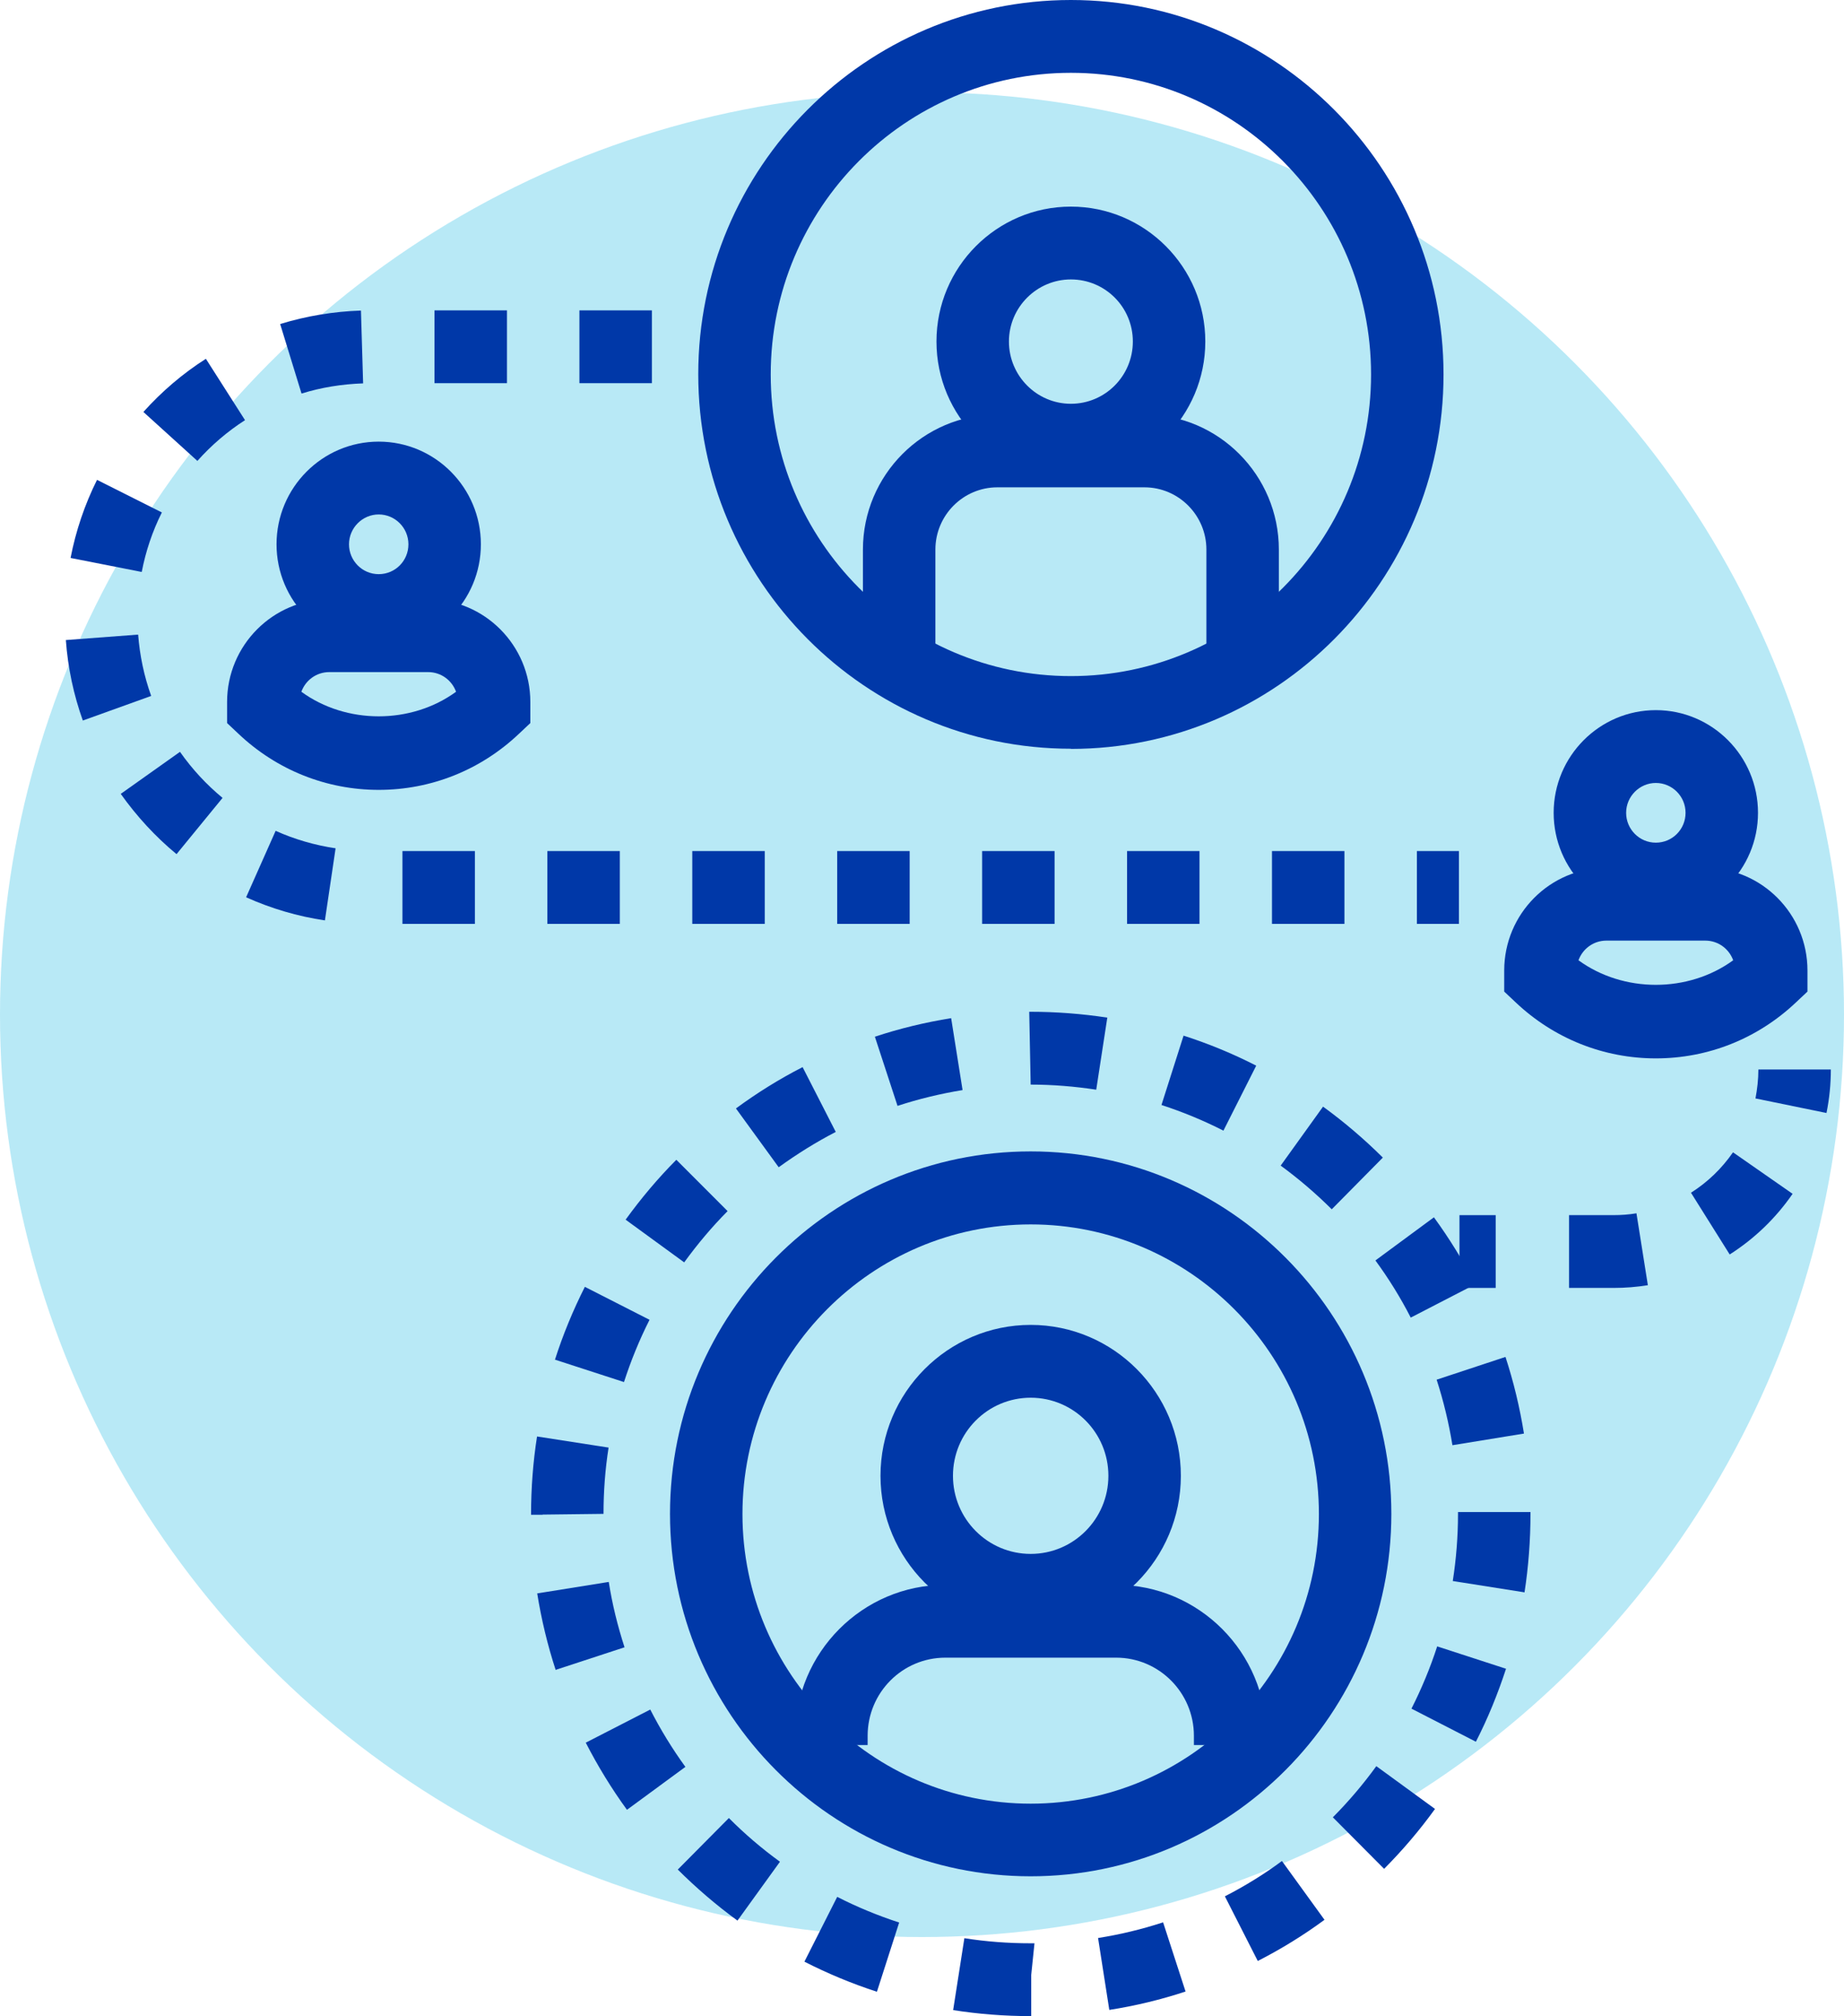
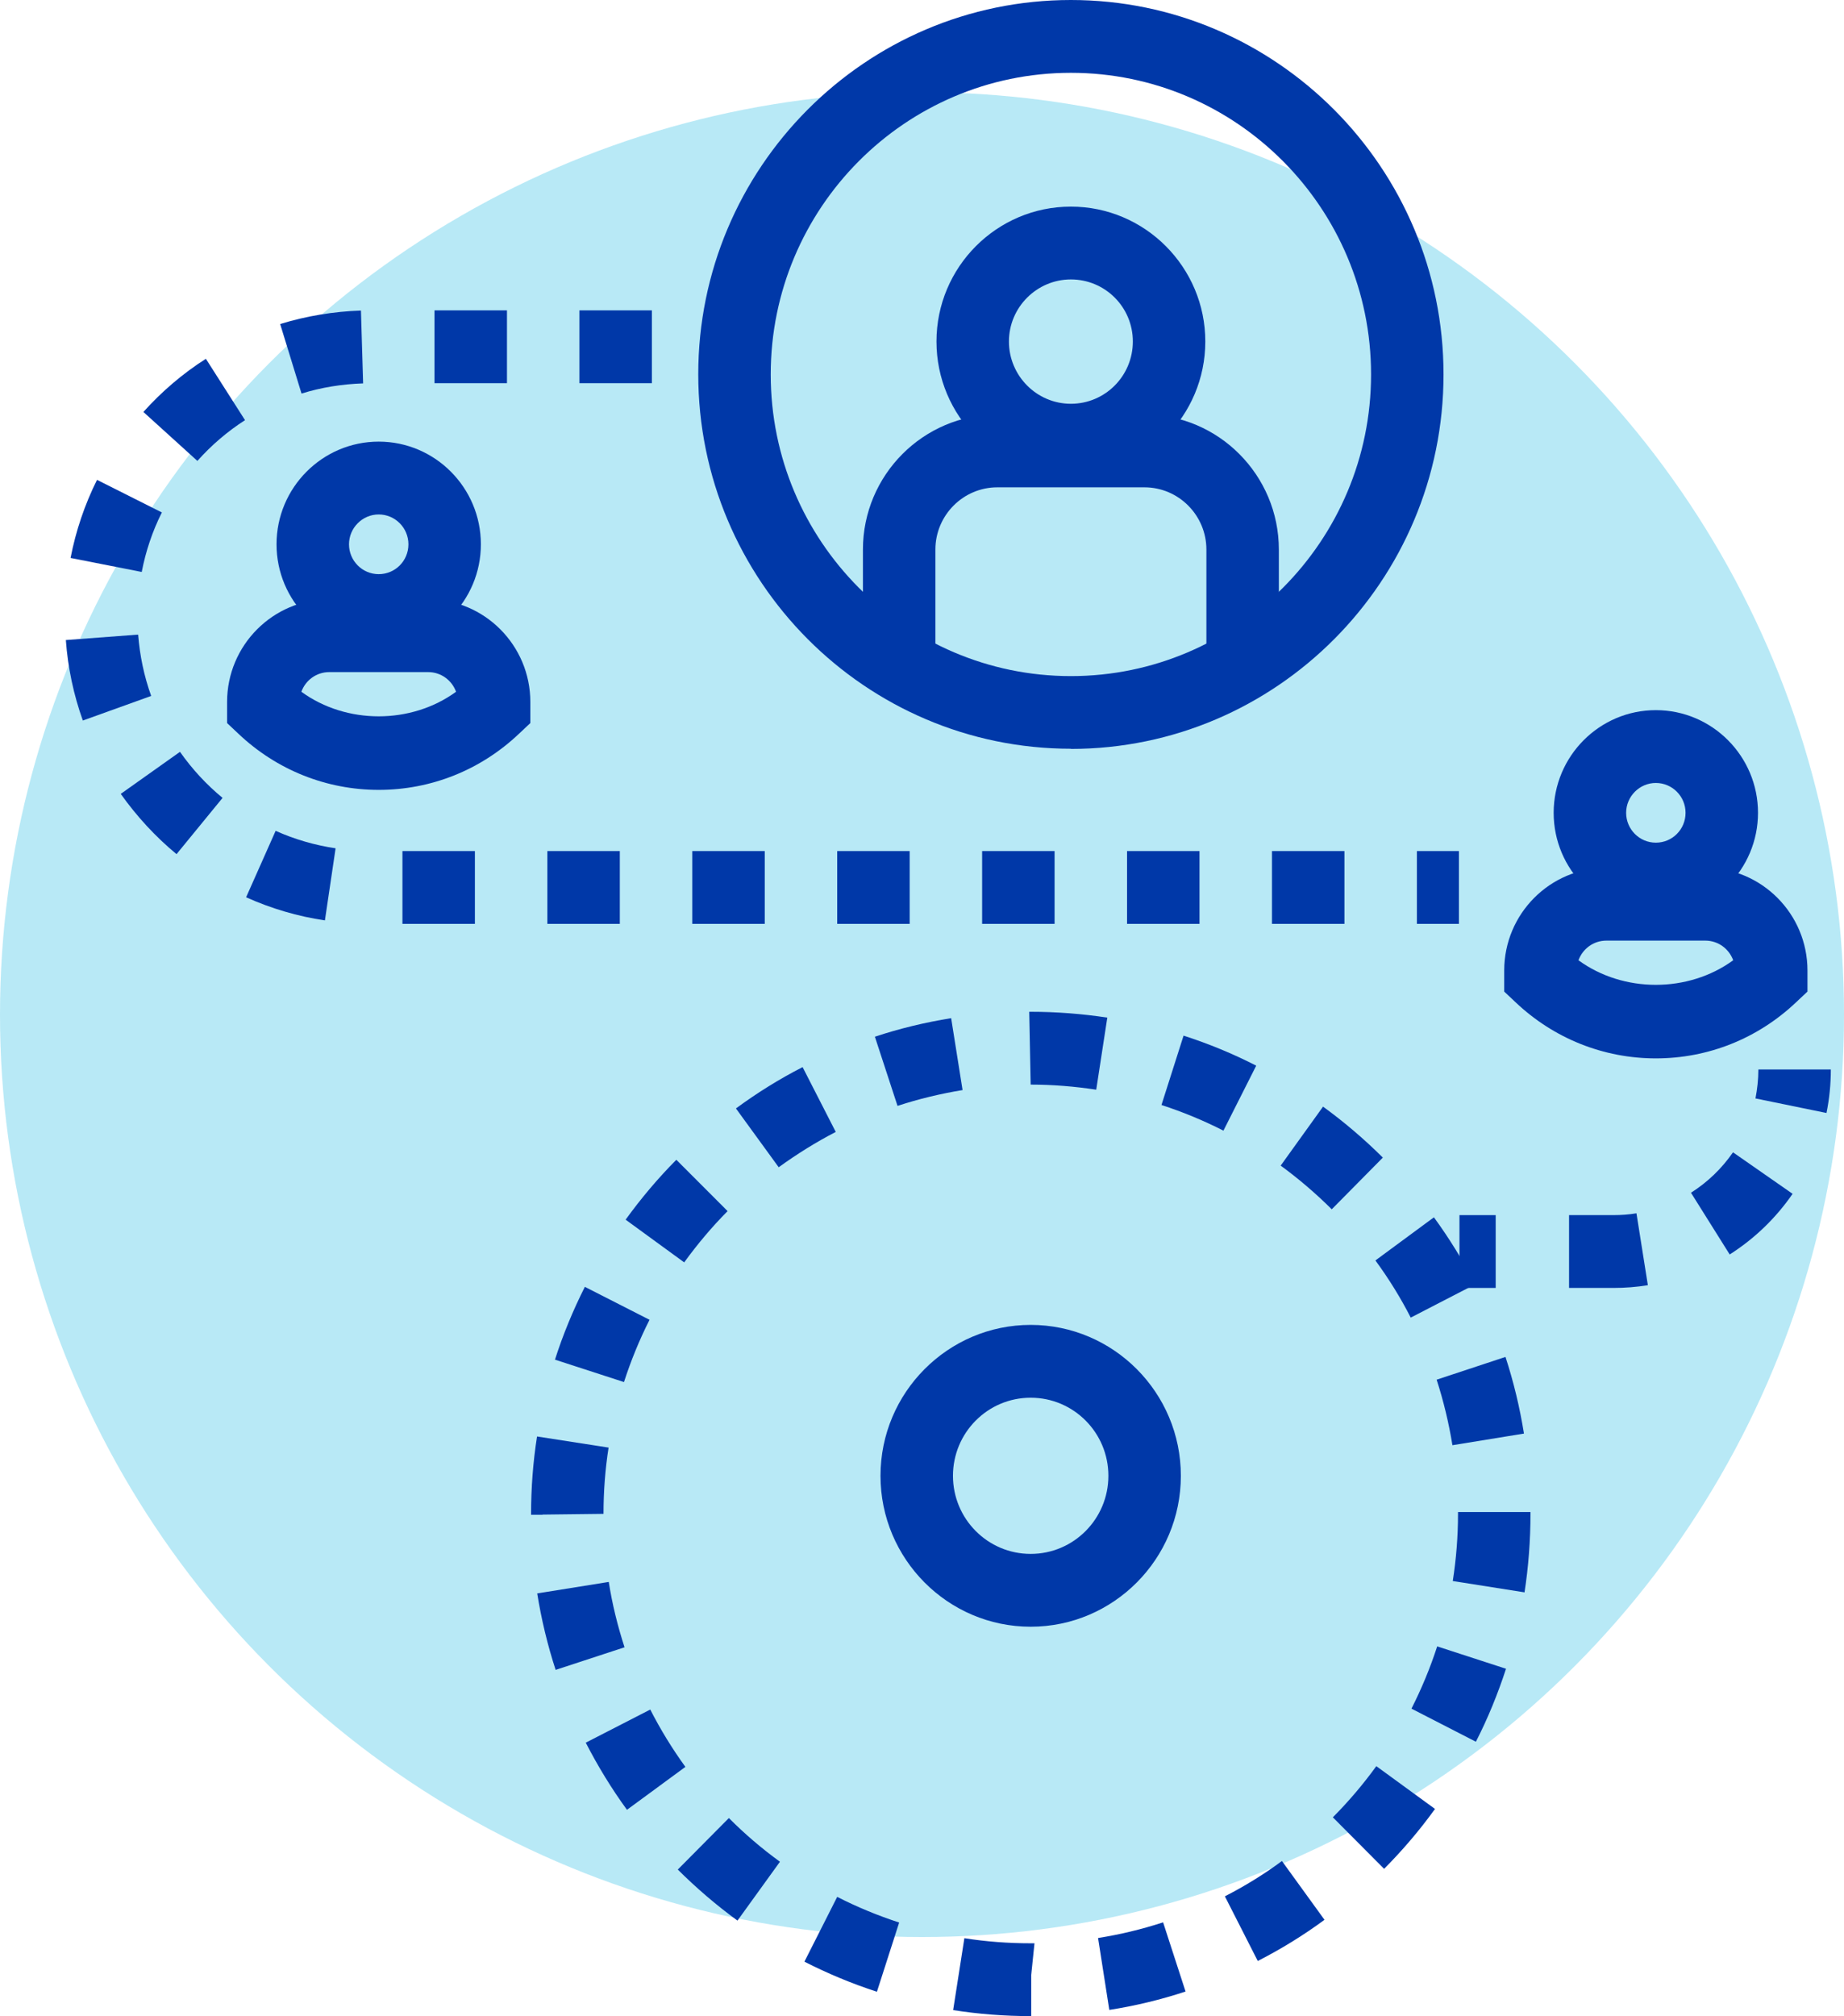
<svg xmlns="http://www.w3.org/2000/svg" width="140" height="153" viewBox="0 0 140 153" fill="none">
  <circle cx="70" cy="77" r="70" fill="#0BB5E1" fill-opacity="0.29" />
  <g clip-path="url(#clip0_30_13)">
    <path d="M110.764 70.111H107.573V64.585H110.764V70.111ZM102.072 70.111H96.571V64.585H102.072V70.111ZM91.069 70.111H85.568V64.585H91.069V70.111ZM80.066 70.111H74.565V64.585H80.066V70.111ZM69.064 70.111H63.562V64.585H69.064V70.111ZM58.061 70.111H52.559V64.585H58.061V70.111ZM47.058 70.111H41.557V64.585H47.058V70.111ZM36.055 70.111H30.554V64.585H36.055V70.111ZM24.668 69.848C22.604 69.544 20.596 68.95 18.685 68.094L20.927 63.051C22.371 63.7 23.911 64.143 25.479 64.377L24.668 69.848ZM13.403 64.82C11.794 63.493 10.378 61.946 9.167 60.247L13.665 57.056C14.586 58.368 15.673 59.542 16.897 60.551L13.403 64.82ZM6.293 54.693C5.591 52.731 5.151 50.673 5 48.573L10.488 48.159C10.611 49.747 10.941 51.322 11.478 52.814L6.293 54.679V54.693ZM10.763 43.406L5.358 42.343C5.756 40.284 6.43 38.295 7.366 36.416L12.289 38.889C11.574 40.312 11.065 41.831 10.763 43.393V43.406ZM14.971 34.965L10.886 31.263C12.276 29.716 13.871 28.348 15.631 27.229L18.602 31.885C17.268 32.741 16.044 33.791 14.985 34.979L14.971 34.965ZM22.893 29.868L21.27 24.59C23.251 23.983 25.314 23.637 27.404 23.568L27.569 29.094C25.974 29.149 24.392 29.398 22.893 29.868ZM49.492 29.08H43.991V23.554H49.492V29.08ZM38.49 29.08H32.988V23.554H38.49V29.08Z" fill="#0038A8" />
    <path d="M138.67 84.464L133.279 83.359C133.416 82.641 133.499 81.909 133.499 81.162H139C139 82.281 138.89 83.387 138.67 84.464Z" fill="#0038A8" />
    <path d="M122.496 97.74H119.126V92.214H122.496C123.087 92.214 123.665 92.173 124.243 92.076L125.109 97.533C124.256 97.671 123.376 97.74 122.496 97.74ZM131.312 95.185L128.382 90.515C129.648 89.714 130.72 88.678 131.573 87.448L136.098 90.598C134.819 92.449 133.21 93.996 131.326 95.198L131.312 95.185Z" fill="#0038A8" />
    <path d="M113.556 92.215H110.805V97.74H113.556V92.215Z" fill="#0038A8" />
    <path d="M28.752 49.098C24.475 49.098 20.995 45.603 20.995 41.307C20.995 37.01 24.475 33.515 28.752 33.515C33.03 33.515 36.509 37.01 36.509 41.307C36.509 45.603 33.03 49.098 28.752 49.098ZM28.752 39.041C27.514 39.041 26.497 40.063 26.497 41.307C26.497 42.55 27.501 43.572 28.752 43.572C30.004 43.572 31.008 42.564 31.008 41.307C31.008 40.049 29.99 39.041 28.752 39.041Z" fill="#0038A8" />
    <path d="M28.752 59.943C24.791 59.943 21.009 58.437 18.107 55.688L17.241 54.873V53.27C17.241 48.974 20.72 45.479 24.997 45.479H32.507C36.784 45.479 40.264 48.974 40.264 53.27V54.873L39.397 55.688C36.495 58.437 32.727 59.943 28.752 59.943ZM22.88 52.497C26.29 54.983 31.214 54.983 34.625 52.497C34.309 51.626 33.483 51.005 32.507 51.005H24.997C24.021 51.005 23.196 51.626 22.88 52.497Z" fill="#0038A8" />
    <path d="M125.714 69.475C121.437 69.475 117.957 65.98 117.957 61.684C117.957 57.387 121.437 53.892 125.714 53.892C129.991 53.892 133.471 57.387 133.471 61.684C133.471 65.98 129.991 69.475 125.714 69.475ZM125.714 59.418C124.476 59.418 123.459 60.44 123.459 61.684C123.459 62.927 124.463 63.949 125.714 63.949C126.966 63.949 127.97 62.941 127.97 61.684C127.97 60.426 126.952 59.418 125.714 59.418Z" fill="#0038A8" />
    <path d="M125.714 80.32C121.753 80.32 117.971 78.814 115.069 76.065L114.203 75.25V73.647C114.203 69.351 117.682 65.856 121.959 65.856H129.469C133.746 65.856 137.226 69.351 137.226 73.647V75.25L136.359 76.065C133.457 78.814 129.689 80.32 125.714 80.32ZM119.841 72.874C123.252 75.36 128.176 75.36 131.587 72.874C131.271 72.003 130.445 71.382 129.469 71.382H121.959C120.983 71.382 120.158 72.003 119.841 72.874Z" fill="#0038A8" />
    <path d="M81.304 56.821C65.708 56.821 53.013 44.069 53.013 28.403C53.013 12.737 65.708 0 81.304 0C96.901 0 109.595 12.751 109.595 28.417C109.595 44.083 96.901 56.834 81.304 56.834V56.821ZM81.304 5.526C68.734 5.526 58.515 15.79 58.515 28.417C58.515 41.044 68.734 51.309 81.304 51.309C93.875 51.309 104.094 41.044 104.094 28.417C104.094 15.79 93.875 5.526 81.304 5.526Z" fill="#0038A8" />
    <path d="M81.304 36.167C75.679 36.167 71.099 31.567 71.099 25.917C71.099 20.267 75.679 15.68 81.304 15.68C86.929 15.68 91.509 20.28 91.509 25.917C91.509 31.553 86.929 36.167 81.304 36.167ZM81.304 21.206C78.719 21.206 76.6 23.32 76.6 25.917C76.6 28.514 78.705 30.642 81.304 30.642C83.904 30.642 86.008 28.528 86.008 25.917C86.008 23.306 83.904 21.206 81.304 21.206Z" fill="#0038A8" />
    <path d="M97.093 50.342H91.592V41.707C91.592 39.11 89.487 36.983 86.888 36.983H75.72C73.135 36.983 71.017 39.096 71.017 41.707V50.342H65.515V41.707C65.515 36.057 70.095 31.456 75.72 31.456H86.888C92.513 31.456 97.093 36.057 97.093 41.707V50.342Z" fill="#0038A8" />
    <path d="M78.292 153H78.251C76.27 153 74.29 152.848 72.365 152.544L73.217 147.087C74.868 147.35 76.559 147.474 78.251 147.474H78.54L78.292 149.878V153ZM84.22 152.53L83.367 147.073C85.031 146.811 86.696 146.41 88.305 145.885L90.01 151.135C88.126 151.757 86.173 152.226 84.22 152.53ZM66.574 151.149C64.69 150.541 62.833 149.767 61.073 148.869L63.562 143.951C65.075 144.725 66.657 145.374 68.266 145.899L66.574 151.163V151.149ZM95.498 148.828L92.995 143.91C94.508 143.136 95.965 142.238 97.327 141.23L100.559 145.692C98.964 146.866 97.258 147.916 95.498 148.814V148.828ZM55.984 145.747C54.389 144.587 52.862 143.274 51.459 141.879L55.338 137.969C56.534 139.171 57.841 140.29 59.216 141.285L55.984 145.761V145.747ZM105.084 141.824L101.192 137.914C102.388 136.712 103.502 135.4 104.493 134.032L108.949 137.279C107.78 138.895 106.487 140.415 105.084 141.824ZM47.594 137.334C46.425 135.731 45.38 134.018 44.472 132.25L49.369 129.736C50.139 131.242 51.033 132.706 52.037 134.087L47.594 137.348V137.334ZM112.057 132.181L107.161 129.667C107.931 128.147 108.591 126.558 109.114 124.942L114.34 126.641C113.721 128.534 112.965 130.399 112.057 132.167V132.181ZM42.189 126.738C41.571 124.845 41.103 122.897 40.786 120.922L46.219 120.051C46.48 121.737 46.893 123.395 47.416 125.011L42.189 126.724V126.738ZM115.729 120.839L110.297 119.982C110.558 118.311 110.695 116.598 110.695 114.885V114.747H116.197V114.857C116.197 116.888 116.045 118.891 115.743 120.853L115.729 120.839ZM41.199 114.954H40.319C40.319 112.923 40.47 110.947 40.773 109.013L46.205 109.856C45.944 111.514 45.82 113.199 45.82 114.885L41.199 114.94V114.954ZM110.269 109.663C109.994 107.977 109.595 106.319 109.072 104.703L114.299 102.976C114.918 104.869 115.385 106.817 115.702 108.792L110.269 109.676V109.663ZM47.374 104.883L42.134 103.183C42.739 101.291 43.51 99.426 44.404 97.657L49.314 100.158C48.544 101.678 47.897 103.266 47.374 104.883ZM107.106 99.992C106.336 98.486 105.428 97.022 104.424 95.654L108.866 92.38C110.035 93.983 111.094 95.696 112.002 97.464L107.106 99.992ZM51.954 95.806L47.498 92.56C48.667 90.944 49.96 89.41 51.349 88.015L55.241 91.91C54.045 93.112 52.945 94.425 51.941 95.806H51.954ZM101.109 91.772C99.899 90.57 98.592 89.451 97.231 88.457L100.449 83.981C102.044 85.141 103.571 86.44 104.988 87.849L101.109 91.772ZM59.12 88.581L55.874 84.119C57.469 82.945 59.175 81.881 60.935 80.983L63.452 85.901C61.953 86.675 60.495 87.587 59.12 88.581ZM92.885 85.804C91.372 85.031 89.79 84.381 88.181 83.856L89.859 78.593C91.743 79.201 93.6 79.961 95.374 80.872L92.885 85.804ZM68.142 83.925L66.423 78.676C68.293 78.054 70.246 77.585 72.213 77.267L73.08 82.724C71.402 83 69.738 83.4 68.142 83.925ZM83.23 82.696C81.593 82.447 79.915 82.309 78.251 82.309L78.141 76.783H78.251C80.19 76.783 82.143 76.935 84.069 77.225L83.23 82.682V82.696Z" fill="#0038A8" />
-     <path d="M78.251 142.39C63.15 142.39 50.868 130.053 50.868 114.885C50.868 99.716 63.15 87.379 78.251 87.379C93.352 87.379 105.634 99.716 105.634 114.885C105.634 130.053 93.352 142.39 78.251 142.39ZM78.251 92.919C66.189 92.919 56.369 102.783 56.369 114.899C56.369 127.014 66.189 136.878 78.251 136.878C90.313 136.878 100.133 127.028 100.133 114.899C100.133 102.769 90.313 92.919 78.251 92.919Z" fill="#0038A8" />
    <path d="M78.251 123.45C71.966 123.45 66.849 118.311 66.849 111.997C66.849 105.684 71.966 100.545 78.251 100.545C84.536 100.545 89.653 105.684 89.653 111.997C89.653 118.311 84.536 123.45 78.251 123.45ZM78.251 106.071C74.991 106.071 72.351 108.723 72.351 111.997C72.351 115.271 74.991 117.924 78.251 117.924C81.51 117.924 84.151 115.271 84.151 111.997C84.151 108.723 81.51 106.071 78.251 106.071Z" fill="#0038A8" />
-     <path d="M96.144 132.43H90.643V131.725C90.643 128.451 87.988 125.798 84.743 125.798H71.773C68.513 125.798 65.873 128.451 65.873 131.725V132.43H60.371V131.725C60.371 125.412 65.488 120.272 71.773 120.272H84.743C91.028 120.272 96.144 125.412 96.144 131.725V132.43Z" fill="#0038A8" />
  </g>
  <defs>
    <clipPath id="clip0_30_13">
      <rect width="134" height="153" fill="white" transform="translate(5)" />
    </clipPath>
  </defs>
</svg>